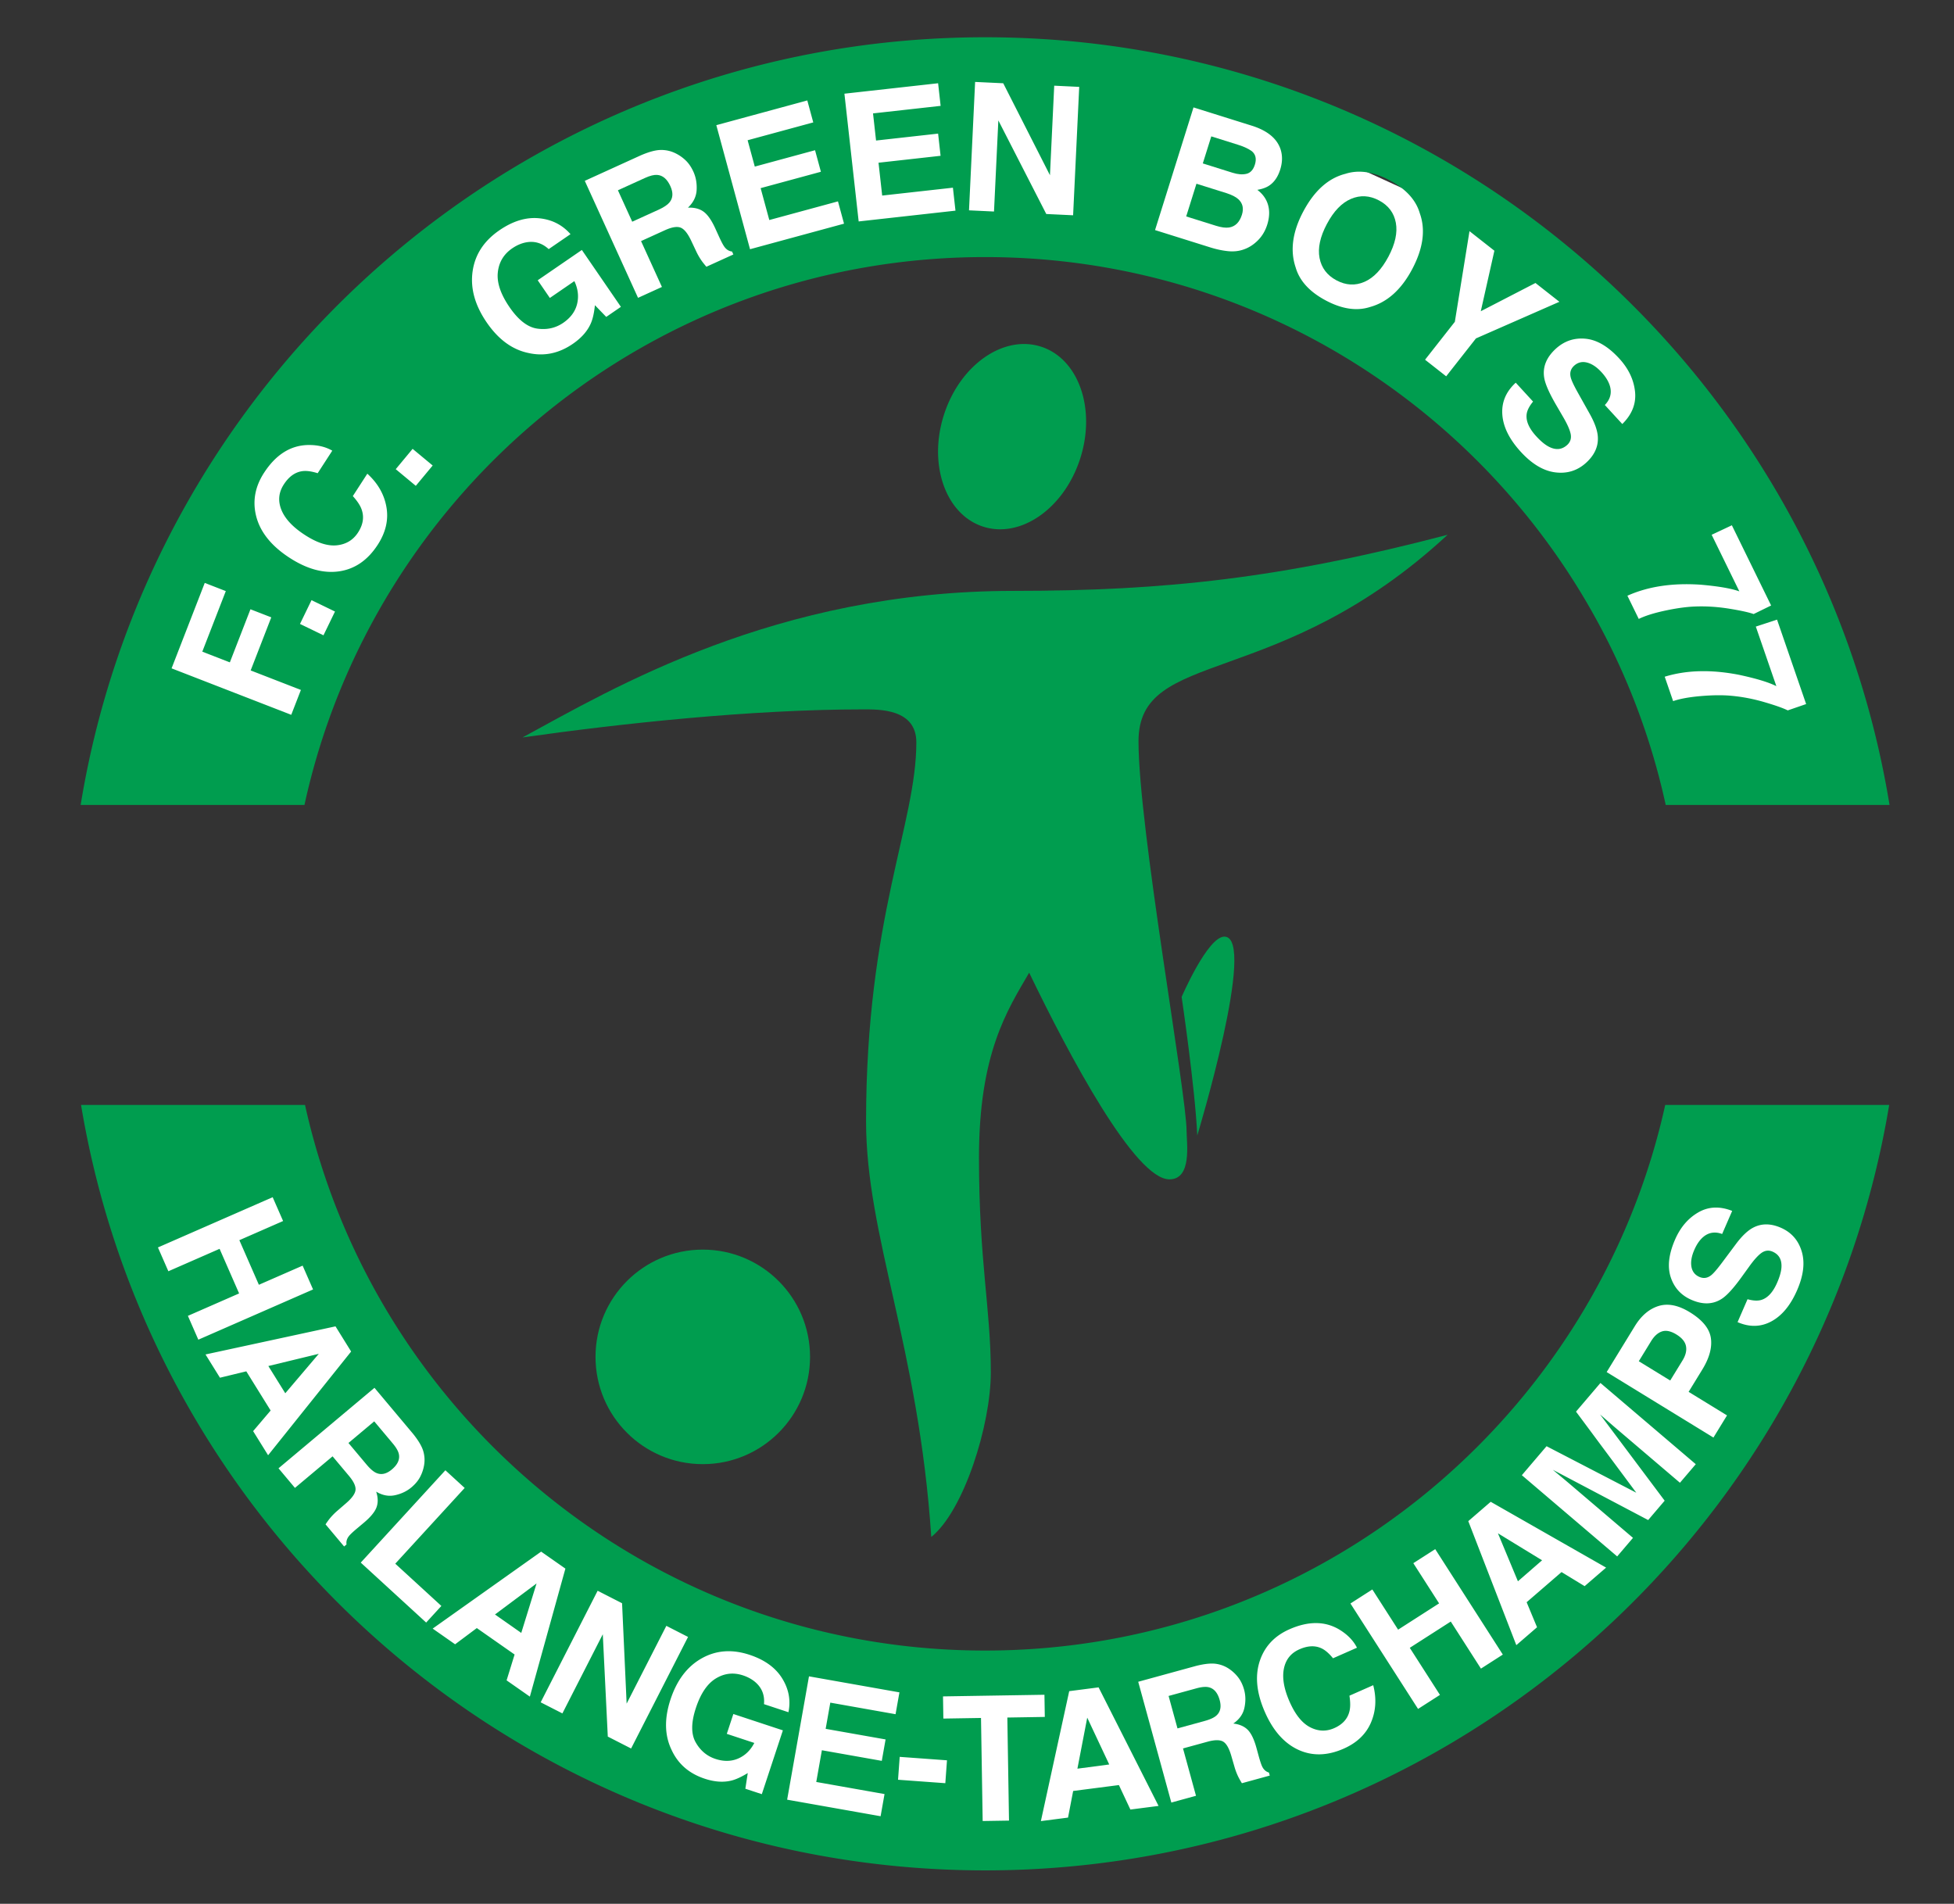
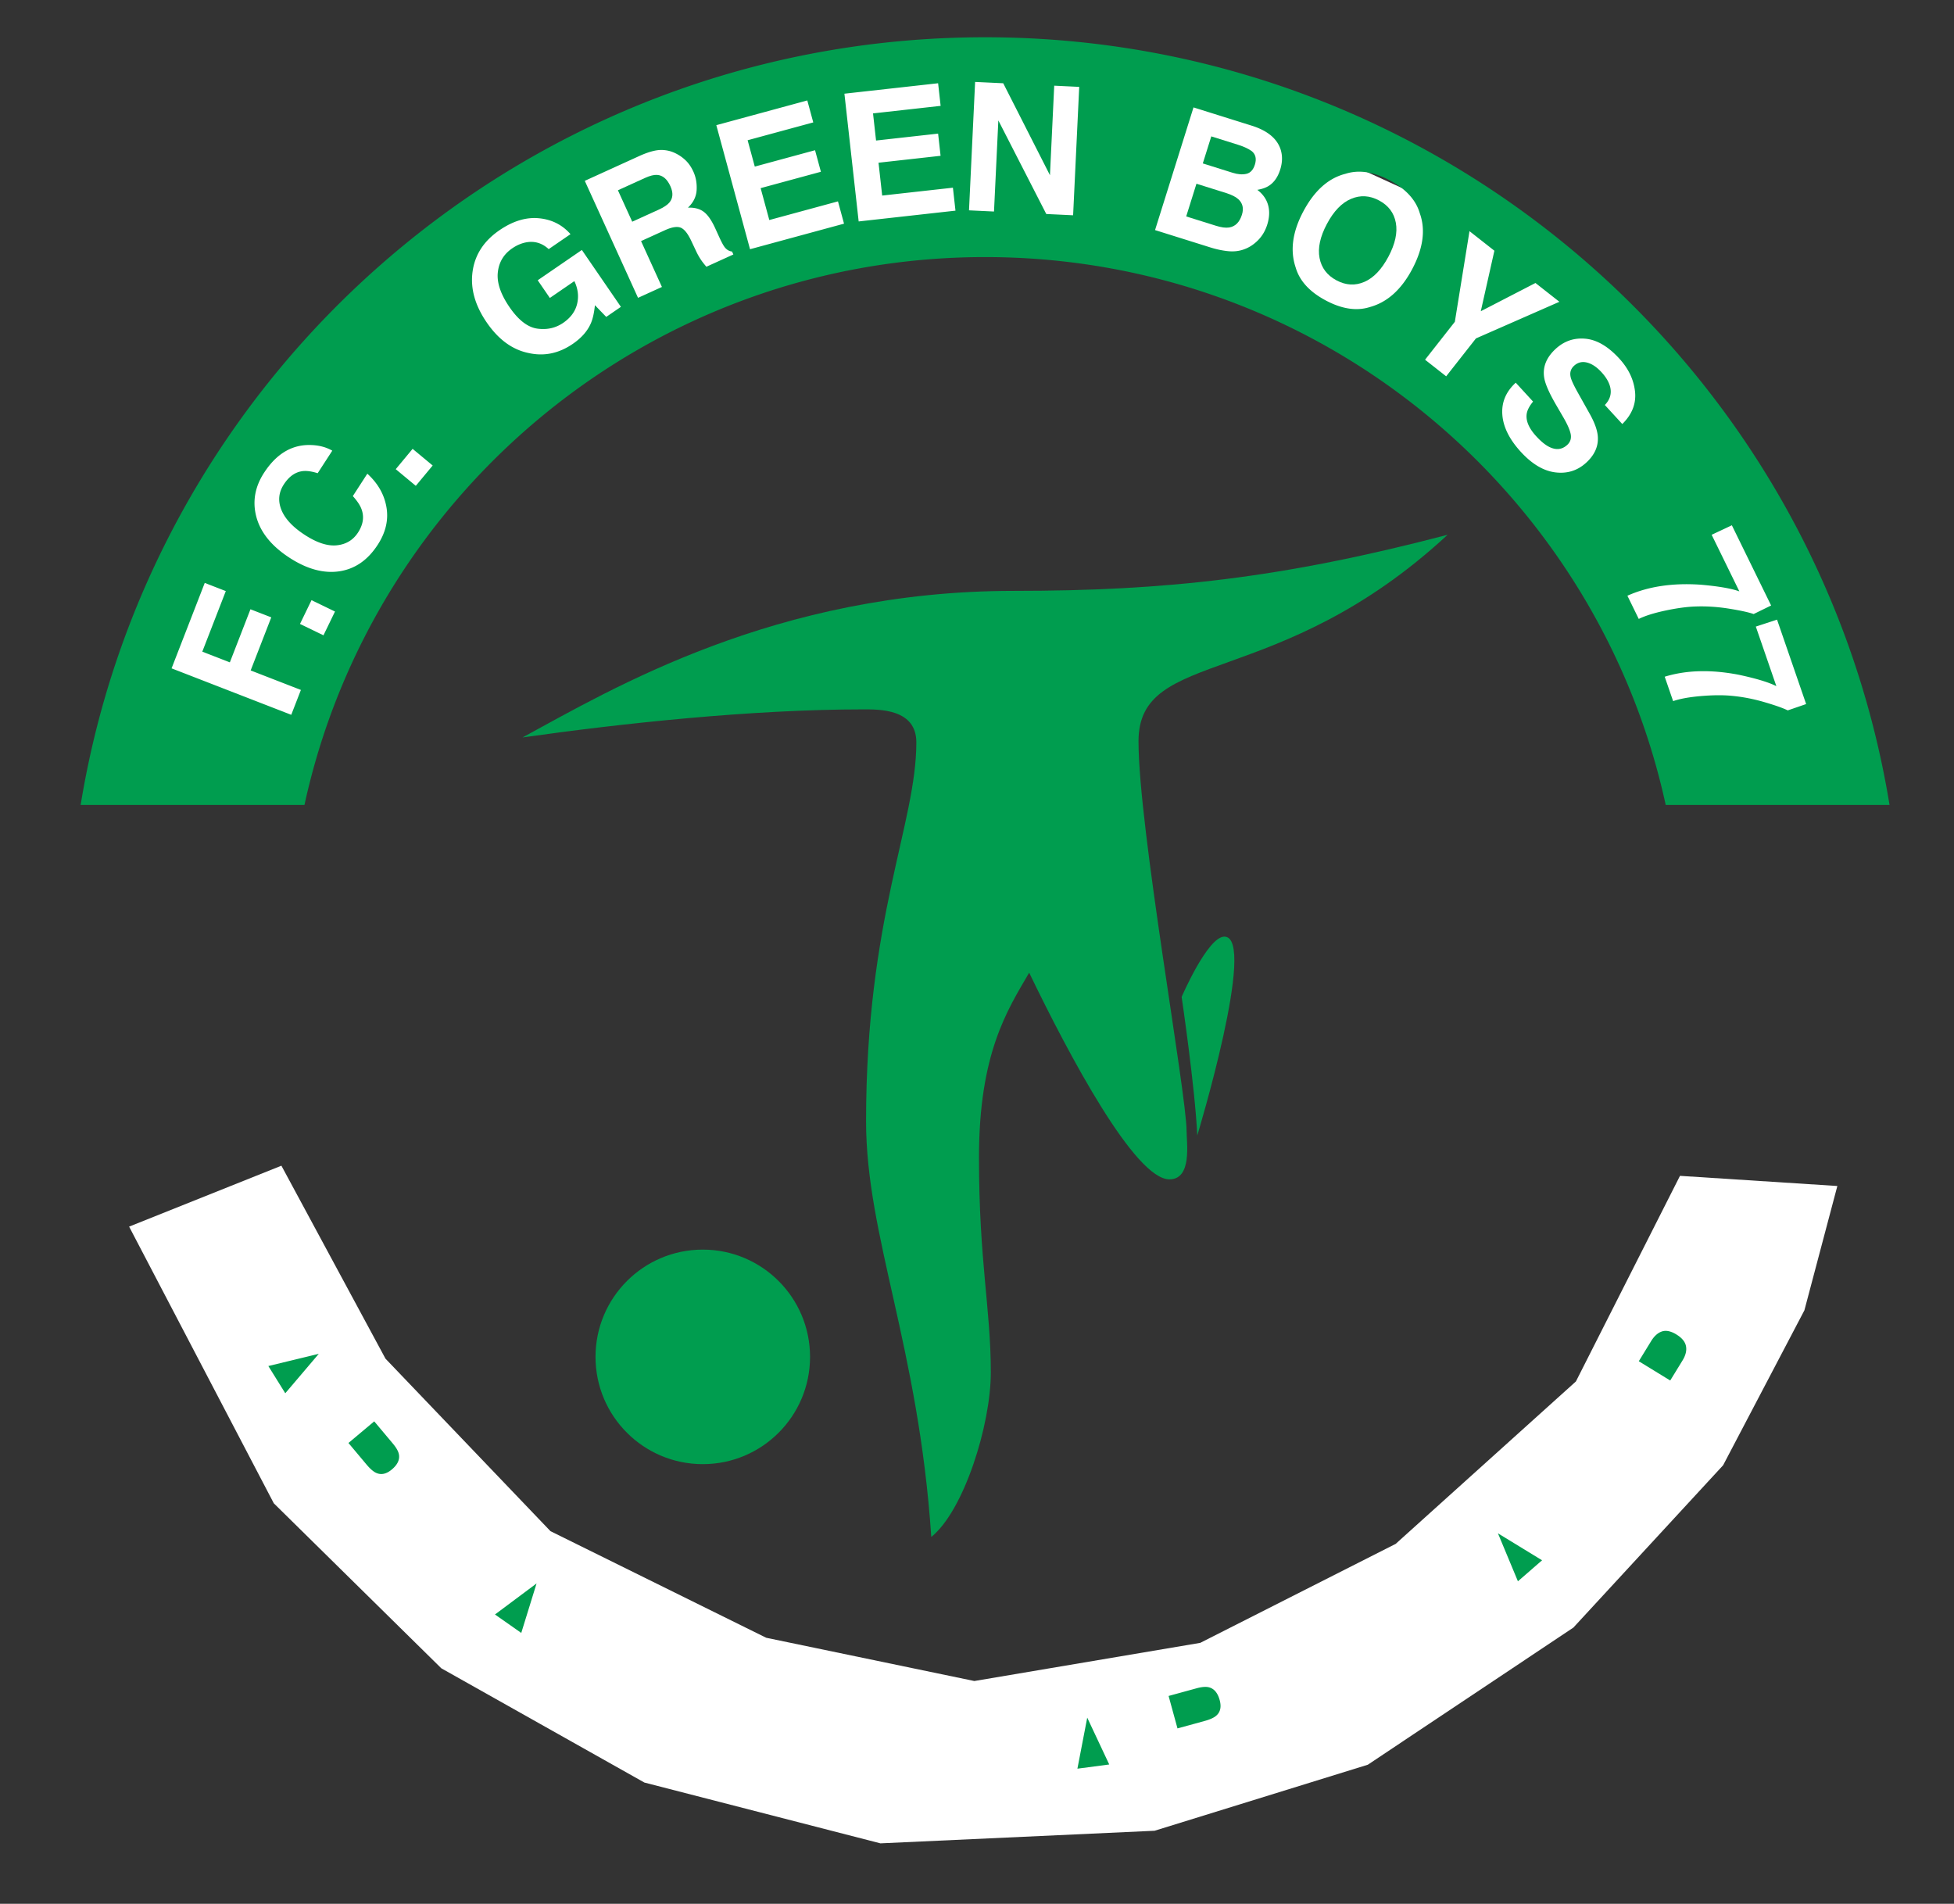
<svg xmlns="http://www.w3.org/2000/svg" viewBox="0 0 1536 1496.52">
  <rect x="0" y="0" width="1536" height="1496.52" fill="#333333" stroke="none" />
  <path fill="#fff" d="M1448.3 597.08l-77.8-219.48-171.6-185.55-279.35-127.7-91.78-15.96-155.63 3.99-141.66 39.9-187.56 95.77-165.6 187.56-71.83 179.57 123.7 23.94 153.64-273.35 303.28-115.72 221.47 11.97 211.52 93.78 131.7 147.65 61.8 137.67zM1320.6 924.3l-81.8 161.6-141.7 127.7-153.61 77.8-177.57 30-163.61-34-169.6-83.8L303.02 1068l-81.81-151.68-119.71 47.89 113.73 217.49 131.68 129.7 159.62 89.8 185.56 47.8 215.49-9.9 167.62-51.9 161.6-107.8 117.7-127.6 63.9-121.8 25.9-97.72z" />
  <path d="M966.15 178.83c4.88-.77 8.25-4.12 10.11-10.05 1.57-5.01.6-9.1-2.9-12.26-1.96-1.76-5-3.31-9.12-4.66l-23.73-7.44-8.06 25.71 23.41 7.34c4.17 1.31 7.6 1.77 10.29 1.36zm13.73-42.21c3.11-.77 5.3-3.19 6.57-7.24 1.41-4.49.61-8-2.39-10.52-2.66-1.94-6.3-3.63-10.92-5.08l-20.97-6.58-6.67 21.26 23.43 7.35c4.19 1.31 7.84 1.58 10.95.81zm-453.65 22.54c2.84-3.4 3.09-7.68.74-12.84-2.54-5.57-6-8.52-10.39-8.83-2.47-.18-5.68.62-9.63 2.42l-21.21 9.66 11.24 24.71 20.68-9.41c4.12-1.88 6.97-3.78 8.57-5.71zm524.37 61.22c7.38 3.93 14.69 4.32 21.93 1.18 7.23-3.14 13.52-9.73 18.87-19.78 5.32-10.01 7.27-18.9 5.84-26.67s-5.83-13.63-13.22-17.55c-7.38-3.93-14.72-4.34-22.02-1.23s-13.62 9.68-18.96 19.73-7.27 18.96-5.77 26.75c1.5 7.78 5.94 13.64 13.33 17.57z" fill="#009d4f" />
  <path d="M774.36 202.08c262.31 0 481.43 184.45 535.03 430.69h175.94c-55.9-342.26-352.91-603.48-710.97-603.48-358.07 0-655.07 261.22-710.97 603.48h175.94c53.61-246.24 272.72-430.69 535.03-430.69zM254.27 499.4l-18.45-8.94 9.06-18.69 18.45 8.94-9.06 18.69zm1165.5 54.04l-14.45 4.98c-3.68-1.83-9.86-4.01-18.53-6.54-8.68-2.53-17.31-4.18-25.89-4.95-6.74-.63-14.69-.55-23.85.23s-16.44 2.11-21.84 3.97l-6.61-19.18c17.04-5.25 36.47-5.75 58.29-1.52 13.62 2.9 23.44 5.88 29.47 8.93l-16.14-46.82 16.68-5.46 22.87 66.36zm-82.84-93.82c13.87 1.21 23.99 2.95 30.34 5.24l-21.77-44.48 15.88-7.47 30.86 63.05-13.73 6.72c-3.88-1.37-10.27-2.77-19.2-4.21-8.92-1.44-17.69-2.02-26.3-1.73-6.77.2-14.65 1.26-23.64 3.16s-16.05 4.11-21.18 6.62l-8.92-18.23c16.28-7.31 35.5-10.19 57.66-8.67zm-90.53-193.35c8.92.86 17.74 6.05 26.46 15.56 7.29 7.94 11.42 16.63 12.41 26.05.98 9.42-2.36 17.9-10.02 25.43l-13.72-14.95c4.23-4.38 5.57-9.31 4.04-14.77-1.04-3.63-3.25-7.29-6.63-10.98-3.77-4.11-7.59-6.65-11.45-7.62-3.87-.97-7.25-.12-10.14 2.53-2.66 2.44-3.54 5.47-2.64 9.09.55 2.36 2.55 6.6 5.99 12.72l8.9 15.89c3.91 6.96 6.04 12.91 6.41 17.84.57 7.65-2.46 14.52-9.1 20.61-6.8 6.24-14.87 8.79-24.19 7.66-9.32-1.14-18.38-6.5-27.19-16.1-8.99-9.8-13.85-19.55-14.57-29.23s2.79-18.07 10.53-25.18l13.62 14.85c-2.96 3.6-4.64 6.88-5.03 9.83-.7 5.39 1.82 11.21 7.56 17.47 3.44 3.75 6.63 6.42 9.59 8.02 5.62 3.02 10.53 2.59 14.74-1.27 2.46-2.25 3.36-5.09 2.72-8.5-.68-3.38-2.68-7.89-6-13.54l-5.63-9.68c-5.52-9.53-8.61-16.72-9.27-21.57-1.17-8.17 1.9-15.61 9.21-22.31 6.7-6.09 14.49-8.72 23.4-7.85zm-102.78-13.3l11.52-71.26 19.57 15.37-10.69 47.57 42.98-22.2 18.81 14.78-65.59 28.79-23.41 29.79-16.6-13.04 23.41-29.8zm-119.11-86.77c8.69-16.34 19.74-26.2 33.13-29.58 10.43-3.35 22.02-1.64 34.77 5.14s20.65 15.44 23.69 25.96c4.64 12.98 2.61 27.64-6.08 43.98-8.52 16.02-19.55 25.89-33.07 29.62-10.43 3.35-22.02 1.64-34.77-5.14s-20.65-15.44-23.69-25.96c-4.51-13.33-2.5-28 6.02-44.02zm-86.32-81.77l46.59 14.61c11.7 3.86 18.96 9.9 21.77 18.1 1.67 5.02 1.6 10.39-.19 16.11-1.85 5.89-4.82 10.15-8.92 12.79-2.29 1.48-5.32 2.55-9.08 3.19 4.36 3.33 7.18 7.33 8.47 12s1.06 9.77-.67 15.31c-1.79 5.71-4.83 10.39-9.11 14.03-2.76 2.44-5.83 4.25-9.21 5.45-3.82 1.39-7.95 1.86-12.41 1.42s-9.14-1.43-14.03-2.96l-43.44-13.62 30.23-96.43zM766.52 64.4l22.11 1.05 36.72 72.28 3.35-70.38 19.65.94-4.8 100.93-21.09-1-37.68-73.57-3.41 71.62-19.65-.93 4.8-100.94zm-29.09 1.04l1.98 17.78-53.14 5.92 2.38 21.33 48.78-5.44 1.94 17.44-48.78 5.44 2.88 25.82 55.6-6.19 2.01 18.05-76.1 8.48-11.2-100.42 73.65-8.21zM634.6 78.95l4.69 17.27-51.6 14.02 5.63 20.71 47.37-12.87 4.6 16.94-47.37 12.87 6.81 25.07 53.98-14.67 4.76 17.53-73.89 20.08-26.5-97.51 71.52-19.44zm-130.92 43.17c6.34-2.74 11.54-4.15 15.59-4.23s7.89.75 11.53 2.51c3.01 1.44 5.72 3.32 8.14 5.63s4.46 5.28 6.11 8.9c1.99 4.37 2.84 9.17 2.56 14.39-.28 5.23-2.56 9.87-6.84 13.92 5.02-.22 9.13.83 12.32 3.17 3.2 2.34 6.26 6.73 9.2 13.18l2.81 6.18c1.91 4.2 3.38 6.97 4.4 8.32 1.59 2.14 3.56 3.35 5.93 3.63l1.05 2.31-21.21 9.65c-1.51-1.77-2.67-3.23-3.49-4.36a49.547 49.547 0 0 1-4.42-7.56l-4.01-8.49c-2.75-5.83-5.54-9.28-8.38-10.35s-6.93-.38-12.28 2.05l-18.77 8.54 16.41 36.06-18.78 8.55-41.86-91.97 43.99-20.03zm-132.19 91.31c1.84-13.23 8.86-24.03 21.07-32.41 10.59-7.27 20.94-10.42 31.05-9.46s18.39 5.13 24.84 12.51l-17.13 11.75c-5.22-4.78-11.17-6.55-17.85-5.29-3.72.72-7.33 2.29-10.83 4.69-6.71 4.6-10.48 10.92-11.32 18.94s2.22 17.11 9.19 27.26c7.02 10.23 14.33 15.87 21.92 16.91s14.36-.48 20.31-4.56c5.84-4.01 9.48-8.97 10.91-14.88s.71-11.88-2.15-17.91l-19.27 13.23-9.54-13.9 34.7-23.82 30.69 44.71-11.53 7.91-8.89-9.2c-.65 6.24-1.76 11.09-3.33 14.53-2.67 5.97-7.35 11.25-14.06 15.86-11.04 7.58-22.71 9.96-35 7.15-12.62-2.64-23.5-10.62-32.65-23.95-9.27-13.49-12.98-26.84-11.13-40.07zm-47.14 139.4l15.77 13.09-13.27 15.98-15.77-13.09 13.27-15.98zM207.53 371.7c9.14-14.12 20.51-21.41 34.09-21.88 7.59-.2 14.12 1.28 19.58 4.44l-11.48 17.72c-4.8-1.51-8.8-2.05-12.02-1.62-5.73.77-10.6 4.26-14.61 10.46-4.09 6.31-4.71 12.98-1.88 19.99 2.84 7.01 9.01 13.6 18.53 19.76 9.51 6.16 17.88 8.85 25.11 8.07s12.76-4.13 16.6-10.06c3.94-6.08 4.9-12.03 2.9-17.85-1.04-3.18-3.38-6.77-7-10.76l11.4-17.61c8.26 7.51 13.27 16.26 15.02 26.25s-.53 19.87-6.85 29.62c-7.82 12.07-17.87 19.02-30.17 20.86-12.34 1.81-25.35-1.71-39.05-10.58-14.81-9.59-23.68-20.91-26.61-33.95-2.53-11.35-.39-22.31 6.44-32.86zm21.41 190.19l-94.07-36.52 26.08-67.16 16.55 6.43-18.48 47.61 21.66 8.41 16.2-41.73 16.36 6.35-16.2 41.73 39.49 15.33-7.59 19.55zm617.99 828.41l25.01-3.3-17.29-36.8zm365.27-163.8l-34.7-21.2 15.7 37.7zm-262.06 99.8c-2.34-.56-5.56-.28-9.63.84l-21.9 6 6.99 25.51 21.35-5.85c4.24-1.16 7.28-2.55 9.12-4.16 3.26-2.83 4.16-6.91 2.7-12.24-1.58-5.75-4.45-9.12-8.63-10.1zm-725.89-231.1l26.34-31-39.65 9.6zm185.5 188.4l12.03-38.9-32.69 24.4zm-114.03-125.8c3.93 1.78 8.02.89 12.25-2.65 4.57-3.83 6.43-7.85 5.58-12.05-.47-2.36-2.07-5.17-4.78-8.41l-14.6-17.4-20.26 17 14.23 16.96c2.82 3.36 5.35 5.55 7.58 6.55zM1317.8 1049c-4.36-2.68-8.16-3.47-11.38-2.39s-6.06 3.62-8.51 7.62l-9.69 15.8 24.71 15.15 9.69-15.8c2.45-4 3.36-7.73 2.71-11.18-.66-3.46-3.17-6.53-7.53-9.2z" fill="#009d4f" />
-   <path d="M1309 868.56c-54.29 245.33-272.96 428.89-534.62 428.89-261.67 0-480.33-183.56-534.61-428.89H63.71c56.65 341.37 353.23 601.69 710.67 601.69 357.43 0 654.03-260.32 710.67-601.69H1309zm-1161.3 165.8l40.26-17.63-15.35-35.06-40.26 17.63-8.2-18.72 90.19-39.49 8.2 18.72-34.39 15.06 15.35 35.06 34.39-15.05 8.2 18.72-90.19 39.49-8.2-18.73zm51.27 90.61l13.77-16.2-19.13-30.8-20.71 5.01-11.35-18.28 102.18-22.09 12.28 19.78-65.26 81.53-11.78-18.95zm75.28 82.56c-1.6 2.05-2.22 4.22-1.86 6.52l-1.89 1.59-14.6-17.4c1.27-1.88 2.33-3.35 3.18-4.41 1.77-2.18 3.75-4.22 5.94-6.12l6.92-5.98c4.76-4.1 7.27-7.62 7.53-10.56s-1.45-6.61-5.13-11l-12.91-15.39-29.58 24.81-12.92-15.4 75.43-63.27 30.27 36.08c4.22 5.24 6.9 9.75 8.04 13.53s1.35 7.61.65 11.48a30.88 30.88 0 0 1-3.16 9.12c-1.54 2.88-3.79 5.56-6.76 8.05-3.58 3-7.86 5.06-12.84 6.15-4.98 1.1-9.93.16-14.86-2.79 1.52 4.65 1.6 8.78.24 12.4-1.36 3.61-4.68 7.63-9.97 12.07l-5.07 4.25c-3.43 2.86-5.65 4.96-6.65 6.27zm9.33 20.79l66.52-72.58 15.17 13.9-54.56 59.53 36.24 33.22-11.96 13.05-51.41-47.12zm114.64 92.56l6.29-20.31-29.7-20.79-17.07 12.75-17.63-12.34 85.26-60.5 19.07 13.35-27.93 100.63-18.29-12.79zm79.55 44.2l-3.93-80.44-31.76 62.22-17.07-8.72 44.77-87.69 19.21 9.81 3.59 78.91 31.21-61.14 17.07 8.72-44.77 87.69-18.32-9.36zm121.07 45.26l-12.94-4.27 1.89-12.32c-5.22 3.18-9.63 5.18-13.23 5.99-6.2 1.45-13.07.94-20.59-1.55-12.39-4.09-21.12-11.73-26.19-22.92-5.4-11.34-5.63-24.49-.69-39.45 5-15.13 13.17-25.88 24.51-32.25 11.34-6.38 23.87-7.3 37.57-2.78 11.88 3.92 20.43 10.09 25.65 18.5s6.87 17.29 4.95 26.64l-19.22-6.35c.63-6.87-1.51-12.53-6.43-16.96-2.75-2.46-6.1-4.33-10.03-5.63-7.53-2.49-14.65-1.69-21.36 2.39-6.72 4.08-11.96 11.81-15.72 23.21-3.79 11.48-3.85 20.47-.18 26.97s8.84 10.85 15.52 13.06c6.55 2.17 12.55 2.06 17.97-.32 5.43-2.38 9.63-6.45 12.62-12.23l-21.63-7.14 5.15-15.6 38.94 12.86-16.56 50.15zm97.29-43.02l-2.98 16.84-47.09-8.34-4.42 24.93 53.67 9.51-3.09 17.43-73.47-13.01 17.17-96.95 71.1 12.59-3.04 17.17-51.3-9.09-3.65 20.59 47.1 8.33zm46.96 34.4l-37.17-2.71 1.31-17.99 37.17 2.71-1.31 17.99zm29.36 29.73l-1.31-81.01-29.59.48-.28-17.43 79.74-1.29.28 17.43-29.45.48 1.31 81.01-20.7.33zm116.12-9.02l-9.03-19.24-35.96 4.64-4.03 20.93-21.34 2.75 22.27-102.14 23.09-2.98 47.14 93.19-22.14 2.85zm87.65-20.69c-1.18-1.94-2.07-3.52-2.68-4.74a48.146 48.146 0 0 1-3.08-7.95l-2.55-8.79c-1.74-6.03-3.89-9.78-6.46-11.25-2.56-1.47-6.61-1.44-12.13.07l-19.38 5.31 10.21 37.23-19.39 5.32-26.03-94.95 45.42-12.45c6.53-1.65 11.74-2.2 15.65-1.66s7.48 1.94 10.71 4.2c2.67 1.85 4.99 4.08 6.96 6.68s3.47 5.77 4.5 9.5c1.24 4.51 1.31 9.26.23 14.24s-3.99 9.09-8.74 12.33c4.86.56 8.65 2.21 11.37 4.95 2.71 2.74 4.98 7.44 6.81 14.1l1.75 6.38c1.19 4.34 2.17 7.23 2.94 8.68 1.19 2.3 2.91 3.77 5.15 4.41l.65 2.38-21.91 6.01zm101.44-47.64c-3.92 9.08-11.06 15.9-21.42 20.47-12.82 5.65-24.73 5.94-35.73.86-11.02-5.12-19.74-14.95-26.15-29.5-6.93-15.73-8.11-29.69-3.52-41.88 3.99-10.62 11.58-18.39 22.79-23.33 15-6.61 28.15-6.47 39.47.41 6.29 3.89 10.82 8.59 13.58 14.09l-18.82 8.3c-3.1-3.79-6.08-6.37-8.92-7.75-5.08-2.43-10.91-2.2-17.5.71-6.71 2.96-10.78 8.05-12.21 15.28-1.44 7.23.07 15.89 4.53 26s9.84 16.77 16.14 20 12.6 3.46 18.9.68c6.46-2.85 10.43-7.18 11.91-12.99.85-3.15.87-7.32.05-12.51l18.7-8.25c2.71 10.53 2.11 20.33-1.8 29.41zm86.47-42.45l-23.72-37-32.22 20.66 23.72 37-17.21 11.03-53.15-82.88 17.21-11.03 20.26 31.6 32.22-20.66-20.26-31.6 17.21-11.03 53.14 82.88-17.2 11.03zm81.51-64.82l-18.15-11.07-27.44 23.7 8.18 19.68-16.29 14.07-37.76-97.48 17.62-15.21 90.72 51.74-16.88 14.57zm74.92-81.28l-50.69-43.19c-1.46-1.24-3.49-3-6.08-5.27-2.6-2.27-4.61-4.01-6.03-5.23l50.79 67.79-12.97 15.22-74.91-39.49c1.42 1.21 3.46 2.92 6.12 5.13 2.66 2.2 4.71 3.93 6.17 5.17l50.69 43.19-12.43 14.59-74.94-63.85 19.42-22.79 70.55 36.57-47.39-63.75 19.2-22.53 74.94 63.85-12.44 14.59zm26.33-35.53l-83.93-51.47 22.1-36.04c5.09-8.31 11.32-13.6 18.68-15.89s15.57-.65 24.64 4.92c9.91 6.08 15.4 12.83 16.49 20.25 1.09 7.43-1.17 15.7-6.76 24.82l-10.72 17.48 30.18 18.51-10.68 17.42zm45.55-91.32c-8.33 4.48-17.19 4.67-26.58.59l7.83-18.01c4.38 1.21 7.96 1.4 10.75.58 5.08-1.51 9.26-6.06 12.56-13.65 1.97-4.54 3.09-8.45 3.34-11.71.46-6.2-1.86-10.4-6.97-12.62-2.98-1.3-5.86-.98-8.64.94-2.74 1.94-5.96 5.51-9.68 10.7l-6.39 8.84c-6.3 8.69-11.48 14.28-15.53 16.79-6.81 4.28-14.65 4.49-23.51.63-8.09-3.51-13.51-9.41-16.27-17.69s-1.64-18.18 3.38-29.72c4.19-9.63 10.28-16.75 18.28-21.36s16.87-4.99 26.61-1.15l-7.89 18.14c-5.58-2.03-10.49-1.27-14.74 2.25-2.82 2.36-5.21 5.78-7.15 10.26-2.17 4.98-2.91 9.39-2.25 13.21s2.76 6.5 6.27 8.03c3.23 1.4 6.27.98 9.14-1.25 1.88-1.42 4.86-4.88 8.95-10.37l10.62-14.22c4.65-6.23 9.1-10.49 13.34-12.77 6.59-3.54 13.9-3.56 21.95-.06 8.25 3.59 13.71 9.75 16.39 18.5s1.49 18.94-3.57 30.58c-5.16 11.88-11.91 20.06-20.24 24.54zM742.02 326.05c-12.54 39.08 1.28 78.45 30.86 87.94 29.59 9.5 63.73-14.5 76.26-53.57 12.54-39.08-1.26-78.44-30.85-87.93-29.58-9.49-63.74 14.49-76.27 53.56z" fill="#009d4f" />
  <path d="M636.76 1066.6c0 46.57-37.75 84.32-84.32 84.32s-84.32-37.75-84.32-84.32 37.75-84.32 84.32-84.32 84.32 37.76 84.32 84.32zM410.77 579.67c70.05-37.95 198.89-115.2 386.09-115.2 118.8 0 210.59-9.9 341.09-44.1-133.65 123.75-242.99 88.2-242.99 162.35 0 68.04 37.8 276.84 37.8 306.53 0 9.01 4.5 37.8-13.5 37.8-27 0-78.6-96.89-110.25-162.44-17.25 29.56-39.45 63.45-39.45 145.34 0 81.9 9.3 118.5 9.3 168.9 0 41.4-21.3 108.9-46.8 129.3-9.9-149.1-51.26-236.69-51.26-326.7 0-160.19 39.52-233.7 39.52-297.9 0-26.38-29.05-25.93-41.65-25.93-87.9.01-189.6 10.96-267.9 22.05z" fill="#009d4f" />
  <path d="M928.86 783.66s10.5 70.8 12.3 108.9c0 0 47.4-156.29 21.3-156.29-13.2 0-33.6 47.39-33.6 47.39z" fill="#009d4f" />
</svg>